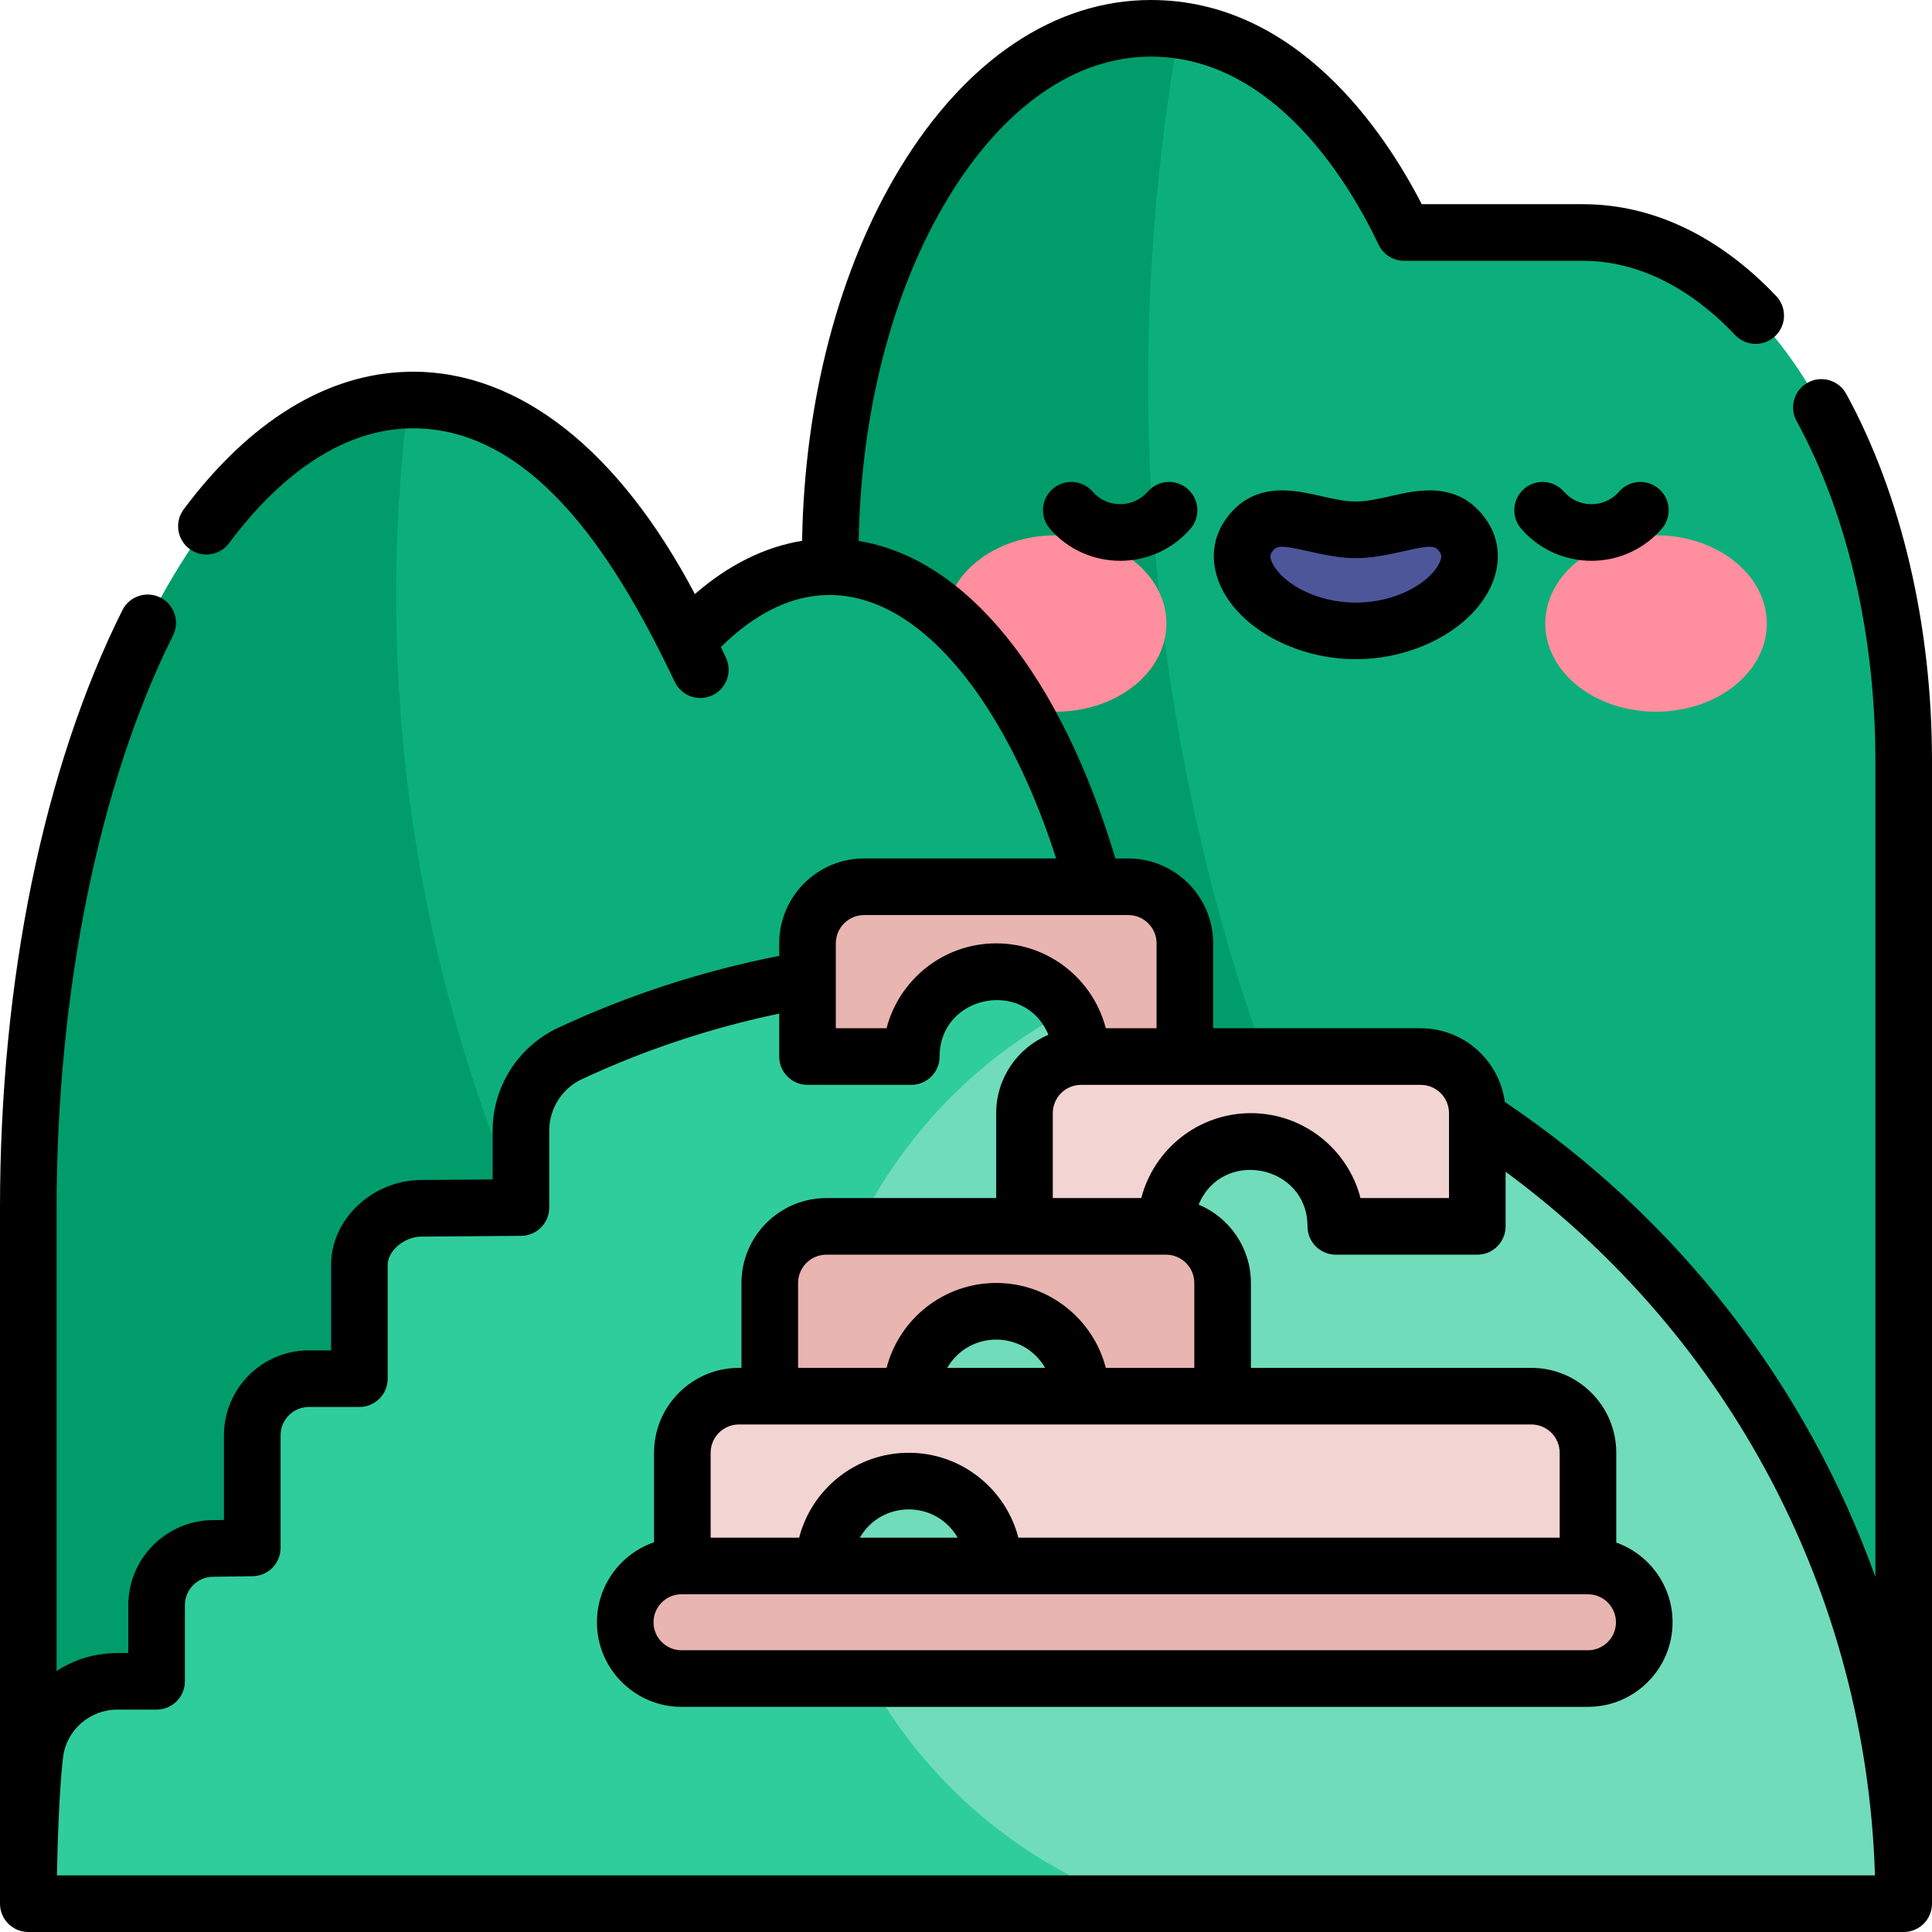
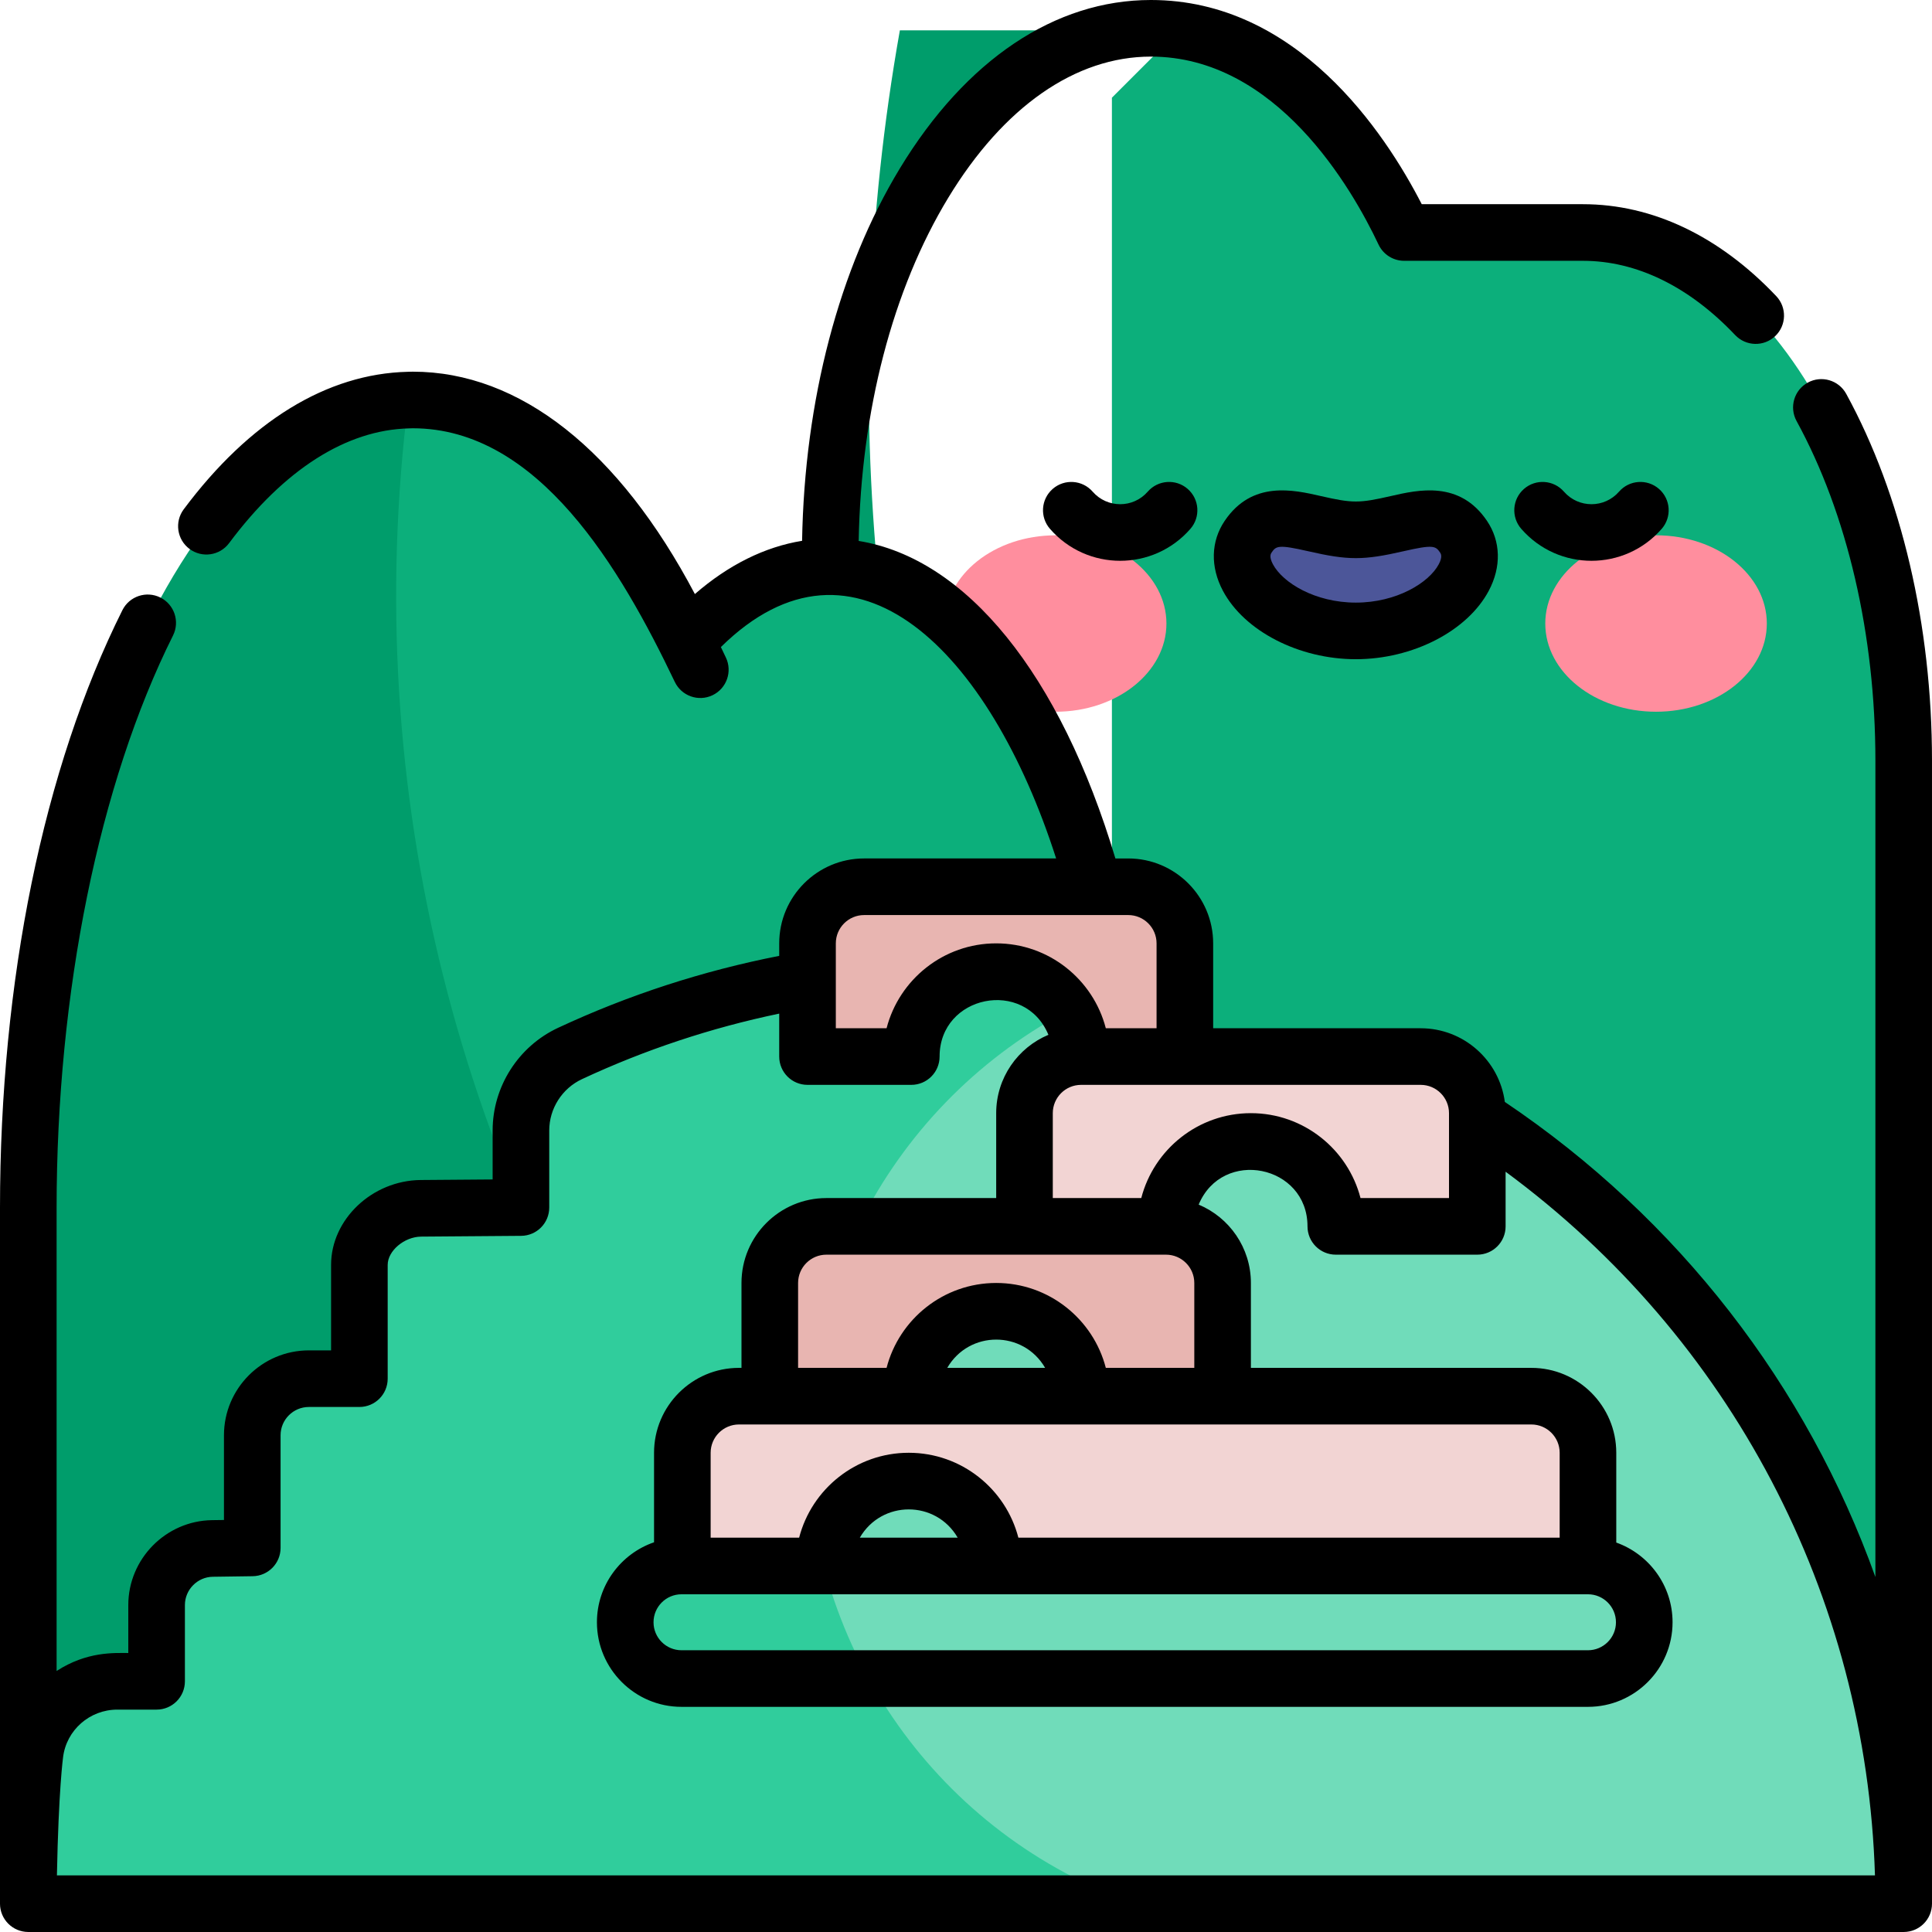
<svg xmlns="http://www.w3.org/2000/svg" viewBox="0 0 512 512">
  <path d="m419.5 61.617h-47.387c-14.109-29.868-35.396-50.081-59.599-53.575l-17.846 17.846v478.61h209.83v-302.88c0-77.32-38.056-140-85-140z" fill="#0caf7b" />
-   <path d="m312.51 8.042c-2.475-0.358-4.981-0.542-7.513-0.542-46.944 0-85 62.68-85 140v110.88l46.547 36.622h74.037c-34.931-89.868-45.483-188.97-28.071-286.96z" fill="#009d6b" />
+   <path d="m312.51 8.042c-2.475-0.358-4.981-0.542-7.513-0.542-46.944 0-85 62.68-85 140v110.88l46.547 36.622c-34.931-89.868-45.483-188.97-28.071-286.96z" fill="#009d6b" />
  <ellipse cx="279.76" cy="165.24" rx="29.355" ry="23.377" fill="#ff8e9e" />
  <ellipse cx="438.87" cy="165.24" rx="29.355" ry="23.377" fill="#ff8e9e" />
  <path d="m359.31 140.4c-11.646 0-22.017-7.826-28.539 1.825-6.617 9.79 8.202 24.97 28.539 24.97s35.156-15.18 28.539-24.97c-6.522-9.65-16.893-1.825-28.539-1.825z" fill="#4c5699" />
  <path d="m219.968 150.217c-13.706 0-26.612 7.178-37.922 19.83-18.485-39.526-44.206-64.047-72.654-64.047-.384 0-.765.022-1.148.031l-13.004 13.004v201.182h205.589c-.001-93.888-36.203-170-80.861-170z" fill="#0caf7b" />
  <path d="m108.24 106.03c-55.744 1.295-100.74 96.684-100.74 214.19v184.28l172.76-108.54c-58.481-83.29-85.069-186.47-72.016-289.93z" fill="#009d6b" />
  <path d="m381.77 290.15h-80.942v-42.214h-54.641l-32.063 32.062v224.5h290.38c0-91.347-49.298-171.17-122.73-214.35z" fill="#70dcba" />
  <path d="m214.124 382.271c0-55.025 34.771-104.043 86.704-122.229-14.542-2.649-29.522-4.042-44.828-4.042-37.497 0-73.052 8.309-104.93 23.181-7.935 3.702-13.017 11.658-13.017 20.414v20.417l-26.503.205c-8.225.082-16.311 6.773-16.311 14.999v30.149h-13.386c-8.284 0-15 6.716-15 15v29.847l-10.562.147c-8.202.114-14.791 6.796-14.791 14.999v20.208h-10.405c-11.1 0-20.522 8.26-21.836 19.282-1.16 9.722-1.759 29.617-1.759 39.652h293.328c-51.933-18.186-86.704-67.204-86.704-122.229z" fill="#30cd9c" />
  <path d="m299 235h-70c-8.284 0-15 6.716-15 15v30h27.5c0-12.427 10.074-22.5 22.5-22.5s22.5 10.073 22.5 22.5l13.448 10 14.052-10v-30c0-8.284-6.716-15-15-15z" fill="#e8b5b1" />
  <path d="m376.5 280h-90c-8.284 0-15 6.716-15 15v30l19.693 10 17.807-10c0-12.427 10.074-22.5 22.5-22.5s22.5 10.073 22.5 22.5h37.5v-30c0-8.284-6.716-15-15-15z" fill="#f2d4d3" />
  <path d="m309 325h-90c-8.284 0-15 6.716-15 15v30l17.588 10 19.912-10c0-12.427 10.074-22.5 22.5-22.5s22.5 10.073 22.5 22.5l18.561 10 18.939-10v-30c0-8.284-6.716-15-15-15z" fill="#e8b5b1" />
  <path d="m405.83 370h-210c-8.284 0-15 6.716-15 15v30h37.5c0-12.427 10.074-22.5 22.5-22.5s22.5 10.073 22.5 22.5h157.5v-30c0-8.284-6.716-15-15-15z" fill="#f2d4d3" />
-   <path d="m420.83 415h-240.22c-8.238 0-14.917 6.678-14.917 14.917 0 8.238 6.678 14.917 14.917 14.917h240.22c8.238 0 14.917-6.678 14.917-14.917s-6.679-14.917-14.917-14.917z" fill="#e8b5b1" />
  <path d="m304.165 130.291c-3.868 4.44-10.739 4.435-14.604 0-2.723-3.123-7.46-3.448-10.582-.726-3.123 2.721-3.448 7.459-.727 10.582 9.848 11.299 27.382 11.288 37.221 0 2.722-3.123 2.396-7.86-.727-10.582-3.122-2.722-7.859-2.397-10.581.726z" />
  <path d="m429.062 130.291c-3.868 4.44-10.739 4.435-14.604 0-2.723-3.123-7.46-3.448-10.582-.726-3.123 2.721-3.448 7.459-.727 10.582 9.848 11.299 27.382 11.288 37.221 0 2.722-3.123 2.396-7.86-.727-10.582-3.122-2.722-7.859-2.397-10.581.726z" />
  <path d="m368.61 131.456c-8.423 1.928-10.17 1.929-18.597 0-7.246-1.659-18.196-4.167-25.455 6.573-3.672 5.433-3.846 12.188-.477 18.531 5.672 10.68 20.159 18.138 35.23 18.138 15.07 0 29.558-7.458 35.229-18.138 3.369-6.344 3.195-13.098-.477-18.531-7.255-10.74-18.209-8.232-25.453-6.573zm12.684 18.068c-2.619 4.932-11.213 10.174-21.981 10.174s-19.363-5.242-21.982-10.174c-1.072-2.018-.543-2.801-.344-3.095 1.191-1.763 1.827-2.148 9.68-.351 10.655 2.44 14.629 2.442 25.292 0 7.856-1.798 8.489-1.411 9.68.351.198.294.727 1.077-.345 3.095z" />
  <path d="m489.267 104.373c-1.987-3.634-6.545-4.971-10.179-2.983-3.635 1.987-4.97 6.544-2.983 10.178 13.474 24.647 20.895 56.627 20.895 90.049v216.307c-18.156-50.651-52.124-94.894-98.203-125.901-1.462-11.004-10.9-19.523-22.297-19.523h-55v-22.5c0-12.407-10.094-22.5-22.5-22.5h-3.409c-14.642-48.909-39.518-79.515-68.03-84.145.624-34.478 8.985-66.645 23.746-90.958 14.641-24.116 33.711-37.397 53.693-37.397 33.212 0 53.256 34.841 60.332 49.82 1.239 2.623 3.88 4.296 6.781 4.296h47.387c14.184 0 28.133 6.806 40.339 19.682 2.853 3.007 7.599 3.132 10.604.283 3.006-2.85 3.133-7.597.283-10.603-15.109-15.938-32.823-24.363-51.226-24.363h-42.724c-9.834-19.137-33.106-54.115-71.776-54.115-25.426 0-49.048 15.844-66.515 44.613-16.152 26.604-25.284 61.521-25.923 98.71-9.878 1.597-19.497 6.369-28.411 14.108-20.11-38.105-46.405-58.931-74.76-58.931-.33 0-.658.01-.986.021l-.336.011c-21.427.499-41.961 13.099-59.38 36.438-2.478 3.319-1.795 8.019 1.524 10.497 3.32 2.478 8.02 1.796 10.497-1.525 14.561-19.509 31.058-30.026 47.705-30.414l.52-.016c.151-.005.304-.012.456-.012 33.323 0 55.107 37.206 69.436 67.21 1.784 3.736 6.257 5.322 10 3.536 3.737-1.785 5.32-6.262 3.535-10l-1.321-2.766c35.444-34.921 71.239 1.074 88.844 56.02h-50.885c-12.406 0-22.5 10.093-22.5 22.5v3.318c-20.259 3.966-39.945 10.362-58.601 19.066-10.538 4.916-17.347 15.597-17.347 27.211v12.975l-19.078.147c-12.865.128-23.735 10.432-23.735 22.499v22.649h-5.886c-12.406 0-22.5 10.093-22.5 22.5v22.45l-3.167.044c-12.233.171-22.186 10.264-22.186 22.499v12.707c-3.654 0-10.952-.46-19 4.768v-122.616c.001-57.23 11.246-112.561 30.853-151.804 1.852-3.706.349-8.21-3.356-10.062-3.707-1.85-8.21-.348-10.062 3.357-20.915 41.863-32.434 98.155-32.435 158.509v184.283c0 4.142 3.357 7.5 7.5 7.5h497c4.143 0 7.5-3.358 7.5-7.5v-302.883c0-35.894-8.073-70.429-22.733-97.244zm-112.767 183.127c4.136 0 7.5 3.364 7.5 7.5v22.5h-23.449c-3.339-12.925-15.098-22.5-29.051-22.5s-25.712 9.575-29.051 22.5h-23.449v-22.5c0-4.136 3.364-7.5 7.5-7.5zm44.328 135c4.09 0 7.417 3.327 7.417 7.417s-3.327 7.417-7.417 7.417h-240.22c-4.089 0-7.416-3.327-7.416-7.417 0-4.089 3.327-7.417 7.416-7.417zm-192.97-15c5.797-9.986 20.138-9.996 25.941 0zm185.47 0h-143.449c-3.339-12.925-15.098-22.5-29.051-22.5s-25.712 9.575-29.051 22.5h-23.449v-22.5c0-4.136 3.364-7.5 7.5-7.5h210c4.136 0 7.5 3.364 7.5 7.5zm-162.298-45c5.797-9.986 20.138-9.996 25.941 0zm65.47 0h-23.449c-3.339-12.925-15.098-22.5-29.051-22.5s-25.712 9.575-29.051 22.5h-23.449v-22.5c0-4.136 3.364-7.5 7.5-7.5h90c4.136 0 7.5 3.364 7.5 7.5zm-95-112.5c0-4.136 3.364-7.5 7.5-7.5h70c4.136 0 7.5 3.364 7.5 7.5v22.5h-13.449c-3.339-12.925-15.098-22.5-29.051-22.5s-25.712 9.575-29.051 22.5h-13.449zm-206.418 247c.433-22.551 1.624-31.264 1.624-31.264.862-7.223 7.047-12.67 14.389-12.67h10.405c4.143 0 7.5-3.358 7.5-7.5v-20.207c0-4.079 3.317-7.443 7.396-7.5l10.562-.147c4.101-.057 7.396-3.398 7.396-7.5v-29.847c0-4.136 3.364-7.5 7.5-7.5h13.386c4.143 0 7.5-3.358 7.5-7.5v-30.149c0-3.74 4.401-7.455 8.868-7.5l26.503-.205c4.12-.032 7.442-3.38 7.442-7.5v-20.417c0-5.81 3.41-11.155 8.688-13.617 16.667-7.776 34.209-13.597 52.259-17.36v11.383c0 4.142 3.357 7.5 7.5 7.5h27.5c4.143 0 7.5-3.358 7.5-7.5 0-16.301 22.538-20.849 28.844-5.766-8.122 3.398-13.844 11.425-13.844 20.766v22.5h-45c-12.406 0-22.5 10.093-22.5 22.5v22.5h-.672c-12.406 0-22.5 10.093-22.5 22.5v23.72c-8.796 3.03-15.136 11.384-15.136 21.196 0 12.361 10.056 22.417 22.416 22.417h240.22c12.36 0 22.417-10.056 22.417-22.417 0-9.73-6.234-18.029-14.917-21.122v-23.794c0-12.407-10.094-22.5-22.5-22.5h-74.328v-22.5c0-9.341-5.722-17.368-13.844-20.766 6.306-15.085 28.844-10.535 28.844 5.766 0 4.142 3.357 7.5 7.5 7.5h37.5c4.143 0 7.5-3.358 7.5-7.5v-14.481c59.611 43.942 95.607 112.296 97.885 186.481z" />
</svg>